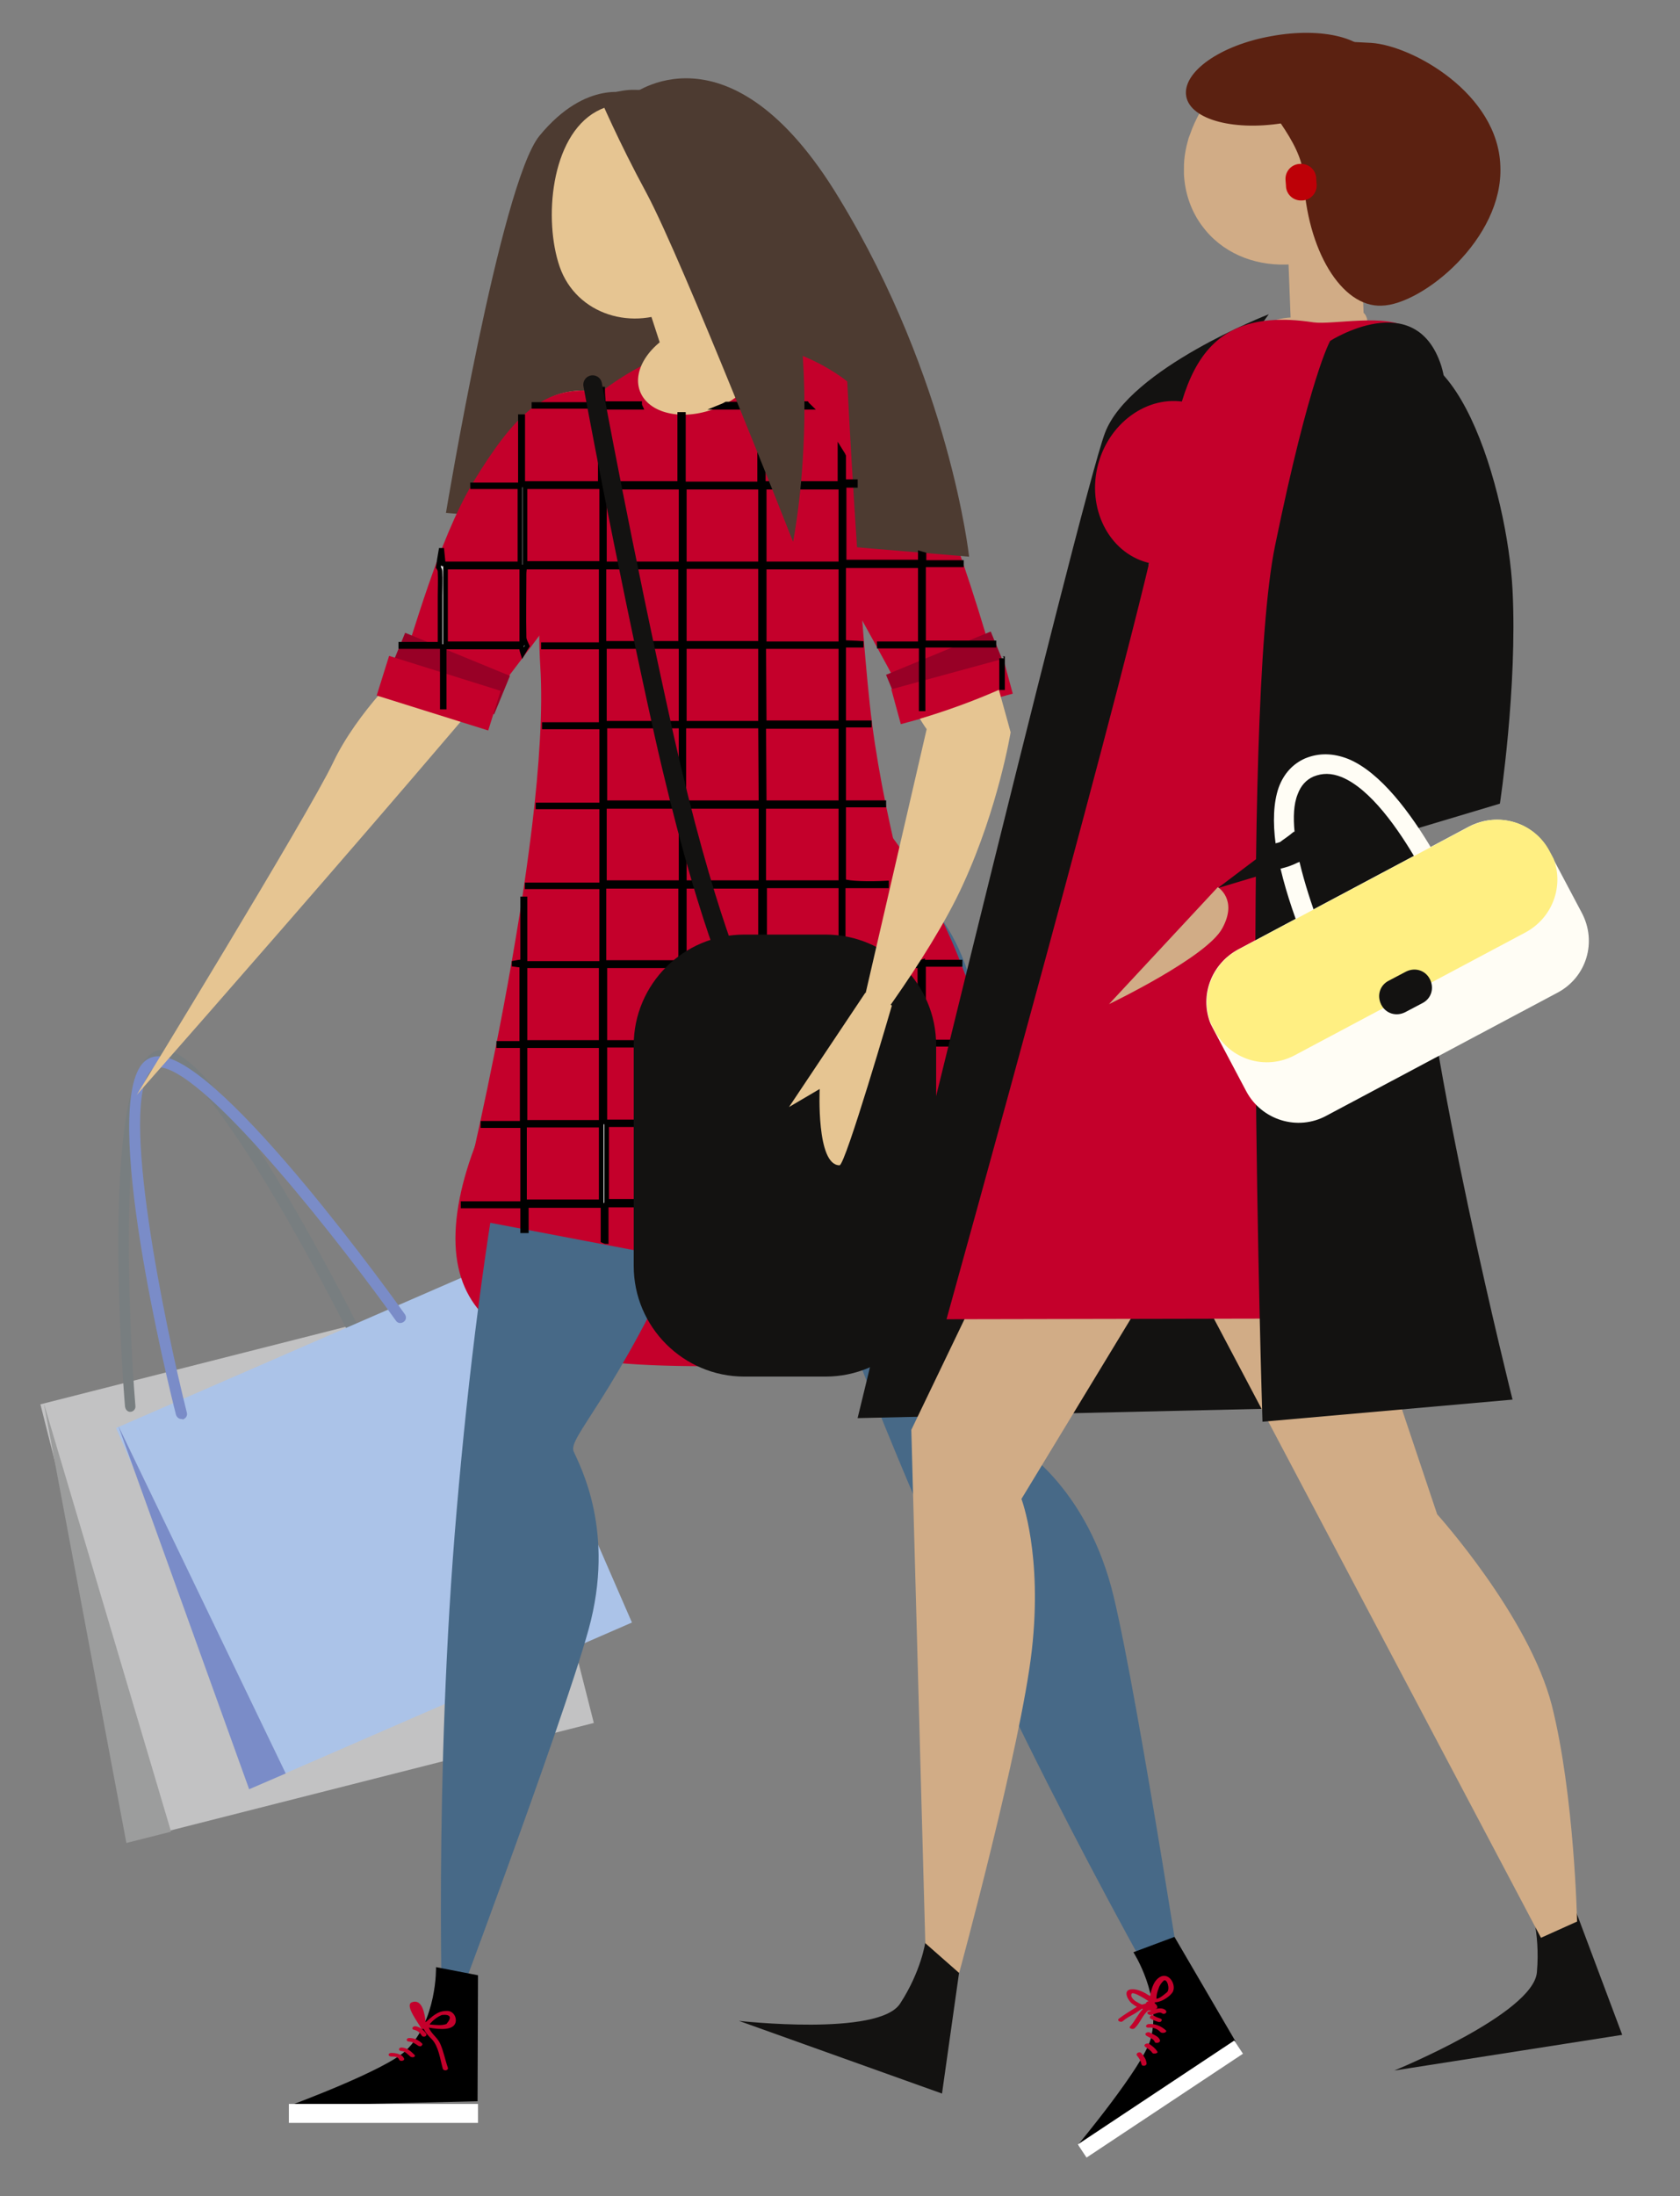
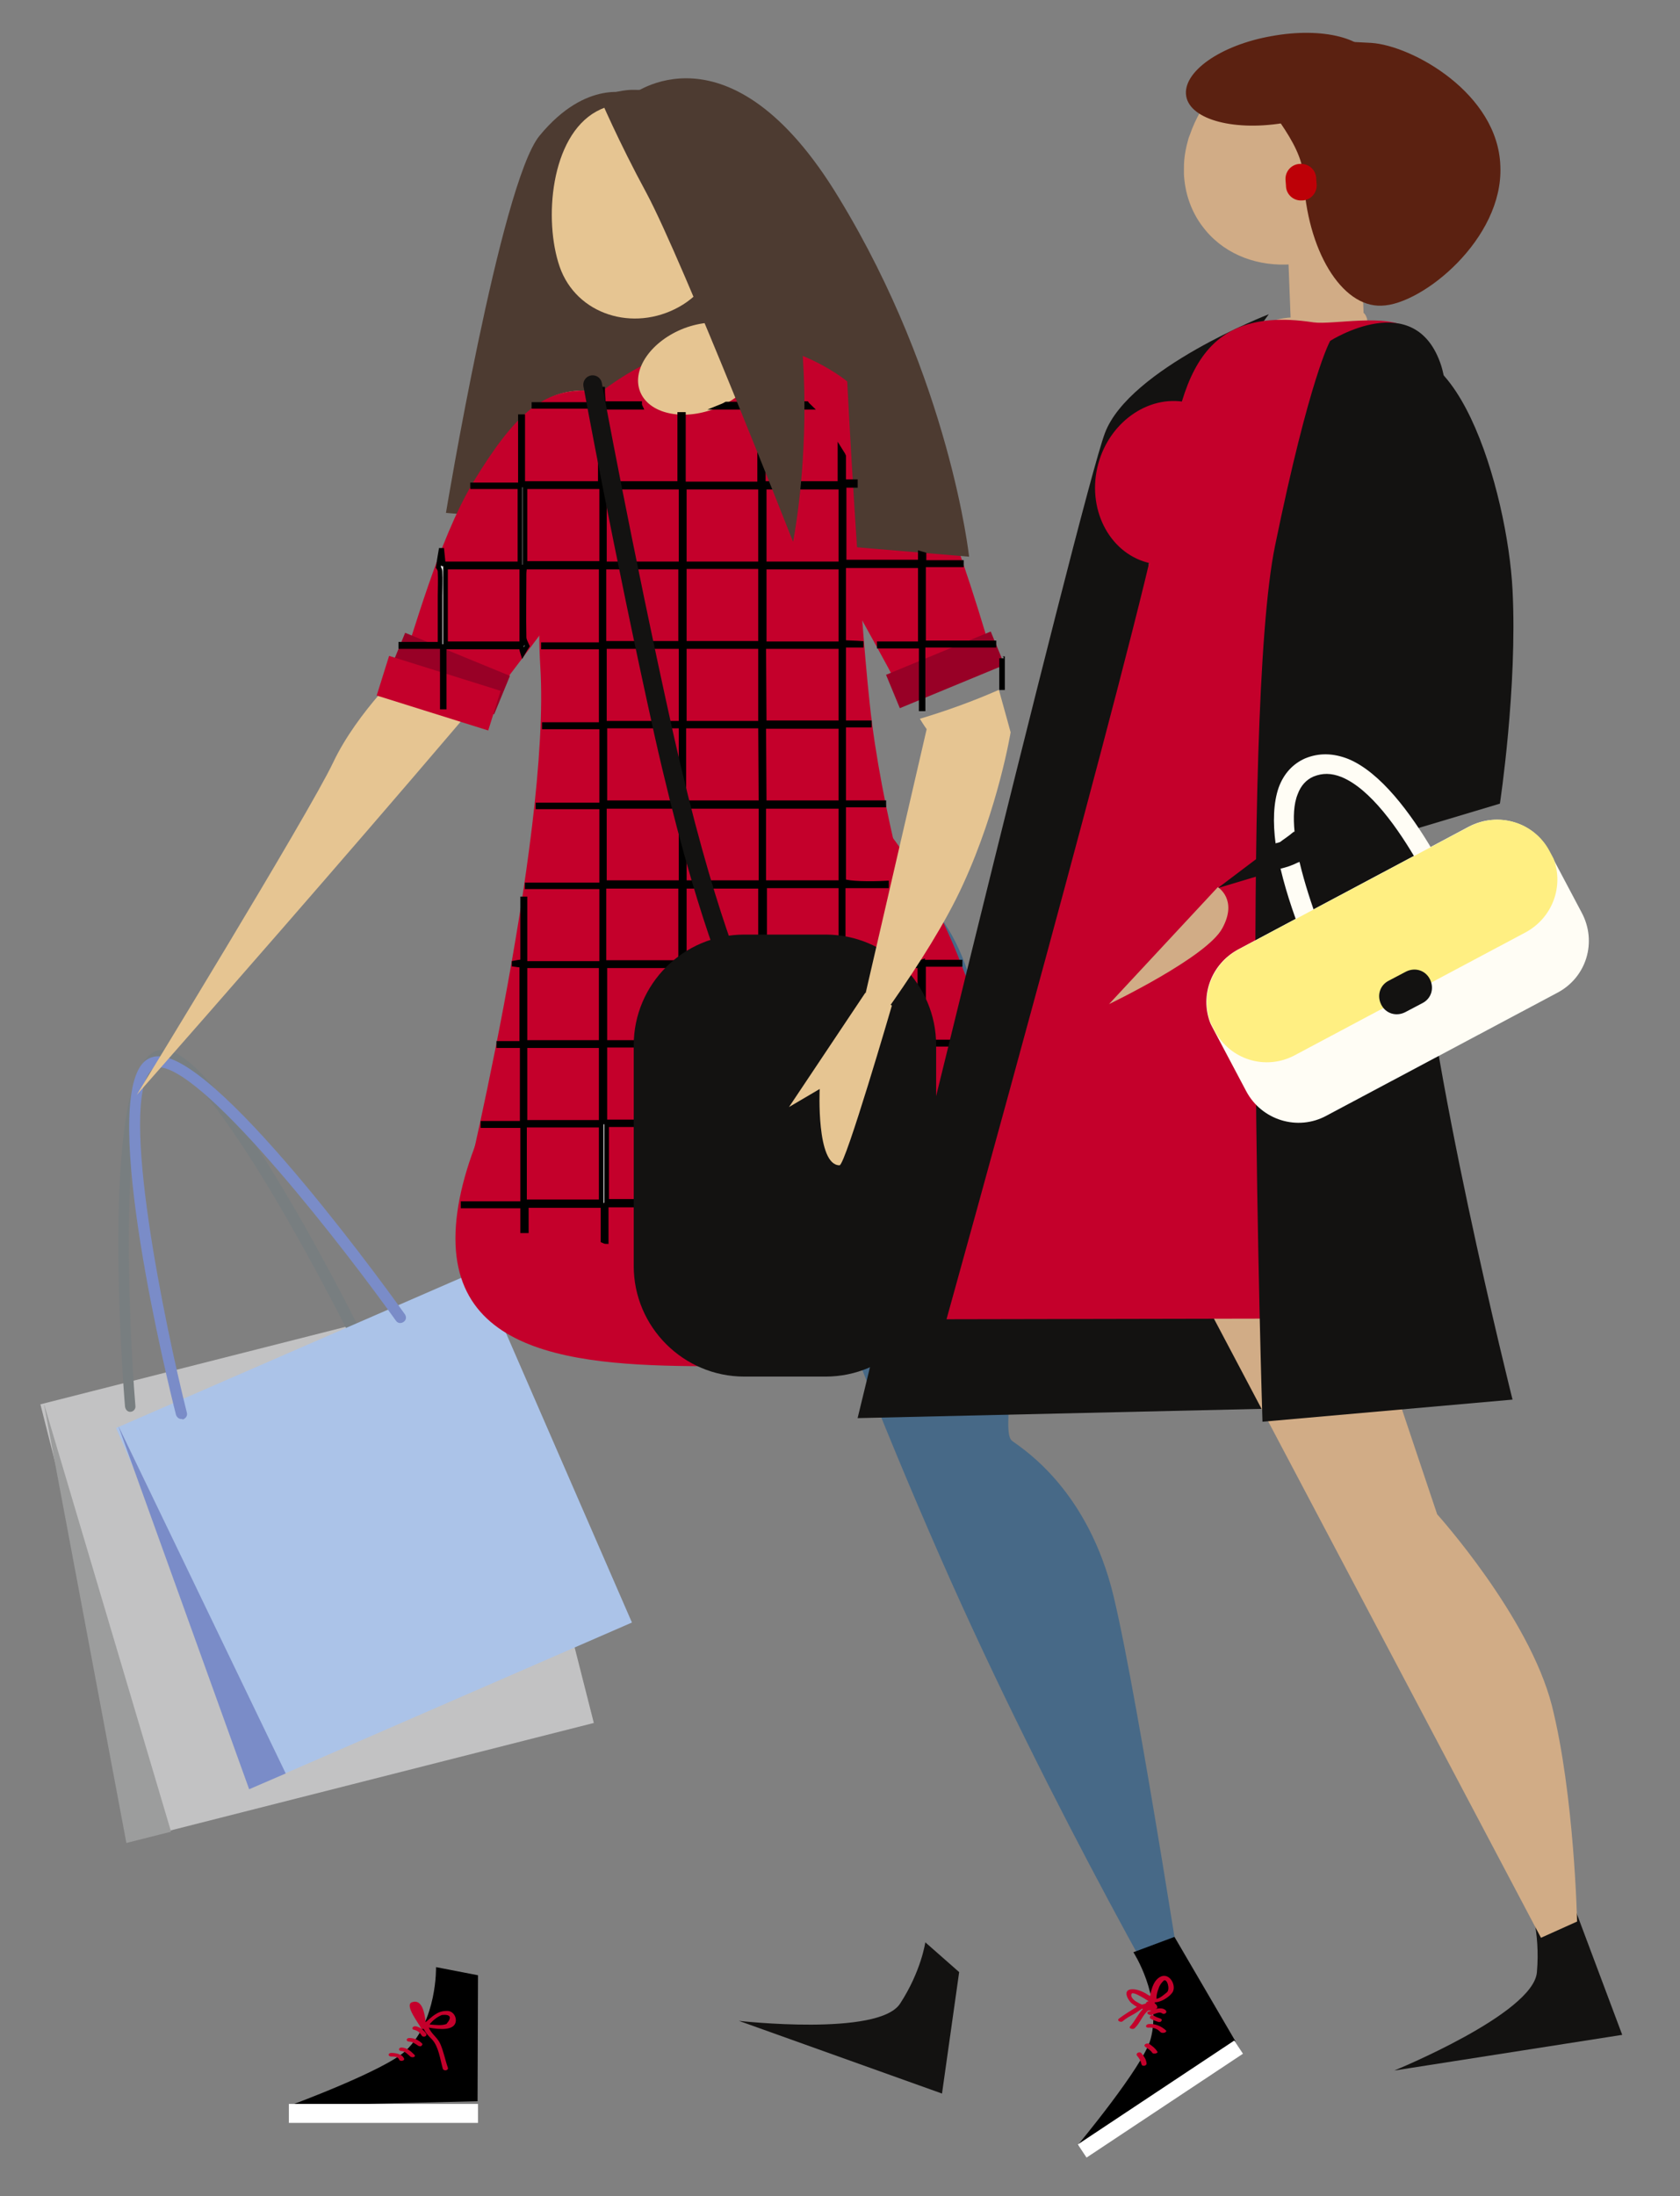
<svg xmlns="http://www.w3.org/2000/svg" version="1.1" id="Layer_1" x="0px" y="0px" viewBox="0 0 372.2 486.4" style="enable-background:new 0 0 372.2 486.4;" xml:space="preserve">
  <rect x="0" y="0" width="372.2" height="486.4" fill="#808080" stroke="none" />
  <style type="text/css">
	.st0{fill:#C2C2C3;}
	.st1{fill:#9C9D9D;}
	.st2{fill:#787E80;}
	.st3{fill:#ABC3E8;}
	.st4{fill:#7A8CC8;}
	.st5{fill:#C4002B;}
	.st6{fill:#4D3B31;}
	.st7{fill:#E6C592;}
	.st8{fill:#476987;}
	.st9{fill:#FFFFFF;}
	.st10{fill:#980026;}
	.st11{fill-rule:evenodd;clip-rule:evenodd;fill:#FFFFFF;stroke:#000000;stroke-width:1.036;stroke-miterlimit:10;}
	.st12{fill:#131211;}
	.st13{fill:none;stroke:#131211;stroke-width:4.142;stroke-linecap:round;stroke-miterlimit:10;}
	.st14{fill:#D1AC86;}
	.st15{fill:#5B2111;}
	.st16{fill:#BD0007;}
	.st17{fill:#FFFDF5;}
	.st18{fill:#FFEF82;}
</style>
  <title>akcia_P44_mini</title>
  <g>
    <g>
      <g>
        <rect x="19.6" y="297.1" transform="matrix(0.969 -0.246 0.246 0.969 -83.128 27.975)" class="st0" width="101.5" height="98.6" />
        <polygon class="st1" points="9.7,310.8 28,408.2 37.9,405.7    " />
      </g>
      <g>
        <path class="st2" d="M28.7,312.7c-0.6-0.1-0.9-0.6-1-1.1c-0.6-7.2-5.3-70.5,5.9-78.3c1.1-0.8,2.4-0.9,3.9-0.6     c13.6,3.6,42.7,62.6,43.9,65.2c0.3,0.7,0,1.3-0.6,1.7c-0.7,0.3-1.3,0-1.7-0.6c-8.3-16.9-31.9-61.1-42.3-63.9c-1-0.3-1.6,0-2,0.2     c-8.5,5.9-6.4,56.9-4.8,76.1c0.1,0.7-0.5,1.3-1.1,1.3C28.9,312.7,28.8,312.7,28.7,312.7z" />
      </g>
    </g>
    <g>
      <g>
        <rect x="39" y="295.3" transform="matrix(0.917 -0.399 0.399 0.917 -127.869 61.06)" class="st3" width="87.6" height="85.1" />
        <polygon class="st4" points="26.2,315.8 55.2,396.3 63.3,392.8    " />
      </g>
      <g>
        <path class="st4" d="M40.2,314.3c-0.6,0-1-0.4-1.2-0.9c-1.8-7-16.9-68.7-7.1-78.2c1-0.9,2.3-1.4,3.8-1.2     c14.1,1.3,52.4,54.8,54,57.1c0.4,0.6,0.3,1.3-0.3,1.7c-0.6,0.4-1.3,0.3-1.7-0.3c-10.9-15.3-41.5-55-52.2-56.1     c-1-0.1-1.6,0.3-1.9,0.6c-7.4,7.2,3.1,57.2,7.8,75.9c0.2,0.7-0.3,1.3-0.9,1.5C40.4,314.3,40.3,314.3,40.2,314.3z" />
      </g>
    </g>
    <path class="st5" d="M218.7,141.5l-20.7,8.7c-7.2-13.8-26.3-45-24.3-56.9c2.4-14.3,11.4-12.9,21.8-5.6   C199.8,90.6,208.3,106.7,218.7,141.5z" />
    <path class="st6" d="M139.7,21.2c0,0,21.8-17.7,46.2,22.7c24.6,40.4,28.8,79.4,28.8,79.4l-115.9-9.7c0,0,12.1-72.9,20.7-83.5   c10.5-12.8,20.2-9.3,20.2-9.3" />
    <path class="st5" d="M221,248.6c18.1,53.5-24,54-53.7,54c-29.6,0-66.4,1.5-66.4-28.3s36.8-79.7,66.4-79.7   C196.9,194.6,211.5,220.4,221,248.6z" />
    <g>
      <path class="st7" d="M128.6,86.5c8.6-0.3,17,14.9,9.6,28.5S30.3,242.5,30.3,242.5s38.1-62.2,43.5-73.6    c5.4-11.4,16.4-21.6,16.4-21.6s6.4-25.6,15.7-40.5C115.1,91.8,119.9,86.9,128.6,86.5z" />
      <path class="st5" d="M138.2,115c-1.1,2.2-23.8,32.8-27.7,37.6l-21.3-5.9c2.1-5,7.7-26.7,15.7-40c9.1-15,15.2-19.9,23.8-20.2    C137.4,86.3,145.6,101.4,138.2,115z" />
    </g>
    <path class="st5" d="M187.7,84.5c0,0,2.4,47.5,5,71.5c4.9,45.9,30.2,110.4,30.2,110.4l-121.3,3.1c0,0,20.5-83.3,18.1-121.9   c-1.2-19.8,2.5-50.5,2.5-50.5s13.5-16.8,32.5-20.6C173.7,72.6,187.7,84.5,187.7,84.5z" />
    <g>
      <path class="st7" d="M158.6,38c5.3,9.7,2,24.4-8.2,30c-10.1,5.6-22.7,1.7-26.4-8.9c-3.6-10.4-2-28.8,8.1-34.4    C142.3,19.1,153.2,28.3,158.6,38z" />
-       <rect x="143.6" y="52.3" transform="matrix(0.951 -0.309 0.309 0.951 -13.137 50.251)" class="st7" width="17" height="28.5" />
      <path class="st7" d="M168.2,76.5c1.9,4.9-2.5,11.2-9.8,14c-7.3,2.8-14.7,1.1-16.6-3.8c-1.9-4.9,2.5-11.2,9.8-14    C158.8,70,166.3,71.7,168.2,76.5z" />
    </g>
    <path class="st8" d="M201.2,196.5c-11.3-7.7-29.4-6.3-35.1,10.5s16.8,79.9,42,137.4s56.1,110,56.1,110s-11.9-77.7-17.5-100.9   s-19.6-32.3-22.4-34.3s2.1-15.4-2.1-58.9C218,216.8,212.4,204.2,201.2,196.5z" />
-     <path class="st8" d="M164.7,209.4c-6.1-11.9-22.6-19.8-35.4-8.8c-12.8,11.1-23,74-28.1,133.6C96,394,98.1,452.4,98.1,452.4   s26.3-69.8,32.3-91.5s-1.9-36.2-3.3-39.4c-1.4-3.1,9.1-11.6,25.9-49.3C169.7,234.5,170.8,221.3,164.7,209.4z" />
    <g>
      <g>
        <path d="M251.1,432.4c0,0,6.4,9.9,3.8,19.3c-1.7,6.1-16.2,23.5-16.2,23.5l35-23.1l-13.5-23.1L251.1,432.4z" />
        <g>
          <path class="st5" d="M255.8,443.5c1.3,0,3-1,3.8-2c1.2-1.3-0.2-4.4-2.2-3.8c-1.7,0.6-2.3,2.7-2.6,4.4c-0.4-0.2-0.7-0.4-1-0.6      c-0.9-0.5-1.9-0.9-2.9-0.9c-2.3,0-1.1,2.3-0.2,3.1c0.4,0.3,0.8,0.6,1.2,0.8c-0.1,0-0.1,0.1-0.2,0.1c-1.3,0.8-2.6,1.6-3.8,2.5      c-0.6,0.5,0.5,0.9,0.8,0.6c0.8-0.7,1.6-1.1,2.5-1.6c0.7-0.4,1.2-0.8,1.8-1.2c0.1,0,0.1,0,0.2,0.1c-1.1,1.1-1.7,2.6-2.8,3.8      c-0.5,0.5,0.7,0.8,1,0.4c1.2-1.1,1.7-2.9,3-3.9c0.2,0,0.5,0,0.7,0c-0.2,0.1-0.4,0.2-0.6,0.2c-0.8,0.4,0.1,0.9,0.7,0.8      c0.5-0.2,1.7-0.8,2.2-0.4s1.4-0.1,0.8-0.7c-0.6-0.5-1.5-0.4-2.3-0.2c0.1,0,0.2-0.1,0.3-0.1c0.2-0.1,0.2-0.3,0.2-0.4      c-0.1-0.4-0.3-0.6-0.6-0.8C255.9,443.7,255.9,443.6,255.8,443.5C255.7,443.6,255.8,443.6,255.8,443.5z M256.7,440.4      c0.2-0.7,0.6-1.2,1.1-1.7c0.8-0.6,1.5,2,0.7,2.6c-0.5,0.4-1.6,1.4-2.3,1.4C256.2,441.9,256.4,441.1,256.7,440.4z M253,444      c-0.5-0.2-1-0.5-1.5-0.8c-0.5-0.4-1.1-1-0.8-1.6c0.3-0.5,2.2,0.7,2.4,0.8c0.4,0.2,0.8,0.5,1.3,0.8v0.1c-0.3,0-0.5,0.2-0.5,0.4      C253.8,443.8,253.4,443.9,253,444z" />
          <path class="st5" d="M257.1,447.1c-0.5-0.2-0.9-0.3-1.4-0.6c-0.3-0.2-0.6-0.2-0.8,0c-0.2,0.2-0.2,0.5,0,0.6      c0.5,0.3,1,0.5,1.6,0.7c0.3,0.1,0.7,0.1,0.8-0.2C257.5,447.5,257.4,447.2,257.1,447.1z" />
          <path class="st5" d="M258.3,449.7c-1-0.9-2.3-1.5-3.8-1.4c-0.8,0.1-0.8,0.9,0,0.8c1-0.1,2,0.3,2.6,1      C257.6,450.5,258.7,450.1,258.3,449.7z" />
-           <path class="st5" d="M257,451.9c-0.3-0.9-1.4-1.2-2.2-1.7c-0.5-0.3-1.5,0.2-0.8,0.7c0.6,0.4,1.6,0.7,1.8,1.3      C255.9,452.7,257.1,452.5,257,451.9z" />
          <path class="st5" d="M256.4,454.4c-0.5-0.8-1.1-1.2-1.8-1.7c-0.5-0.3-1.5,0.2-0.8,0.7c0.6,0.4,1.2,0.8,1.5,1.3      C255.5,455,256.7,454.8,256.4,454.4z" />
          <path class="st5" d="M252.9,454.8c-0.3-0.5-1.4-0.1-1,0.5c0.5,0.6,0.8,1.1,1,1.9c0.1,0.6,1.3,0.4,1.1-0.3      C253.9,456.1,253.5,455.5,252.9,454.8z" />
        </g>
        <rect x="236.3" y="463.3" transform="matrix(0.833 -0.553 0.553 0.833 -214.257 219.713)" class="st9" width="41.6" height="3.5" />
      </g>
    </g>
    <g>
      <g>
        <path d="M96.6,435.7c0,0,0.3,11.8-6.7,18.5c-4.6,4.4-25.8,12.2-25.8,12.2l41.7-1l0.1-27.9L96.6,435.7z" />
        <g>
          <path class="st5" d="M94.4,450.4c-0.6-0.8-1.3-1.4-2.3-1.6c-0.7-0.1-1.1,0.7-0.3,0.8c0.8,0.2,1.2,0.6,1.6,1.2      C93.7,451.4,94.8,451,94.4,450.4z" />
          <path class="st5" d="M93.5,452.6c-0.8-0.8-1.8-1.2-2.8-1.2c-0.8,0-0.8,0.8,0,0.8c0.7,0,1.3,0.5,1.8,0.8c0.2,0.2,0.6,0.3,0.8,0.2      C93.5,453,93.7,452.8,93.5,452.6z" />
          <path class="st5" d="M91.8,455.1c-0.8-0.8-1.6-1.5-2.8-1.6c-0.8,0-0.8,0.8,0,0.8c0.7,0,1.3,0.7,1.8,1.1      C91.2,455.9,92.3,455.6,91.8,455.1z" />
          <path class="st5" d="M89.5,455.9c-0.5-1-1.9-1.2-2.8-1.2c-0.8,0-0.8,0.8,0,0.8c0.6,0,1.4,0,1.7,0.6      C88.5,456.7,89.8,456.5,89.5,455.9z" />
          <path class="st5" d="M101,447.5c0-1.2-0.9-2.2-2.1-2.1c-2,0-3.2,1.3-4.6,2.5c-0.2-2-0.8-5.3-3.1-4.4c-1.6,0.7,1.7,4.8,2,5.6      c0.1,0.2,0.2,0.3,0.4,0.3c0,0,0,0,0.1,0s0.1,0,0.2,0c0.4,0.9,1.1,1.6,1.8,2.3c1.5,1.6,1.8,4.4,2.4,6.5c0.2,0.6,1.4,0.4,1.1-0.3      c-0.6-1.7-0.9-3.5-1.7-5.3c-0.6-1.3-2-2.2-2.5-3.5C97.3,449.5,100.9,449.9,101,447.5z M95.2,448.4c0-0.1,0.1-0.1,0.1-0.2      c0.7-0.8,1.6-1.5,2.6-1.9c1.9-0.2,2.3,0.5,1,2C97.8,448.7,96.5,448.5,95.2,448.4z" />
        </g>
        <rect x="64" y="466" class="st9" width="41.9" height="4.2" />
      </g>
    </g>
    <rect x="95" y="136.7" transform="matrix(0.38 -0.925 0.925 0.38 -76.284 184.598)" class="st10" width="9.2" height="25.1" />
    <rect x="92.7" y="140.6" transform="matrix(0.299 -0.954 0.954 0.299 -78.395 200.446)" class="st5" width="9.2" height="25.9" />
    <path class="st8" d="M106.4,248.3" />
    <path class="st5" d="M101.6,269.5l44.1,8.4l15.1-51.3l13.3,51.9l50.1-7.9c0,0,0-51.9-28.3-87.5c-22.2-27.9-68.8-34.4-68.8-34.4   s-8.4,65.8-11.4,73.6C112.4,230.2,101.6,269.5,101.6,269.5z" />
    <rect x="196.9" y="144.4" transform="matrix(0.924 -0.382 0.382 0.924 -40.796 91.254)" class="st10" width="25.1" height="8" />
-     <rect x="198" y="149.2" transform="matrix(0.965 -0.263 0.263 0.965 -32.84 60.766)" class="st5" width="25.7" height="8" />
    <g>
      <path class="st11" d="M224.4,266.4c-0.7-0.1-1.4-0.2-2.3-0.3v-17.5h-17.4v-17.3H218c0-0.2,0-0.3,0-0.5h-13.4v-17.2h8.1    c0-0.2,0-0.3,0-0.5h-8.3V213c-0.6,0.2-1.2,0.5-1.8,0.7c0,0.1,0,0.2,0,0.2h1.2v16.9h-8c0,0.2,0,0.5,0,0.7h8v17H187v-17h1.6    c0-0.2,0-0.5,0-0.7h-1.8v-16.9h5.4c0-0.3,0-0.5,0.1-0.8l0,0h-5.5v-16.9h9.6c0-0.2,0-0.4,0-0.6c-3.9,0.2-8.2,0.1-9.5-0.4v-16.9h8.9    c0-0.2,0-0.3,0-0.5h-8.9v-17.2h5.7c0-0.2,0-0.3,0-0.5h-5.7v-17.2h3.9c0-0.1,0-0.3,0-0.4c-1.3-0.1-2.6-0.1-3.9-0.2v-17h17v17.3    h-9.1c0,0.2,0,0.3,0,0.5h9.3v13.9h0.4v-14.1h15.7c0-0.2,0-0.3,0-0.5h-15.6v-17.3h8.4c0-0.2,0-0.3,0-0.5h-8.3v-1.8    c-0.3-0.1-0.5-0.1-0.8-0.2v1.9H187v-17h2.5c0-0.3,0-0.5,0-0.8h-2.6V101c-0.2-0.5-0.5-0.8-0.8-1.3v7.4h-17V90.2h10.4    c-0.3-0.3-0.6-0.5-0.8-0.8h-9.8V79c-0.2-0.2-0.3-0.4-0.5-0.6v11.1h-7.5c-0.5,0.3-1,0.5-1.5,0.7h8.9v17h-16.9V91.8    c-0.3,0-0.5,0-0.8,0v15.3h-17V90.2h8.3c-0.1-0.2-0.2-0.5-0.2-0.8h-8c-0.1-1.1-0.2-2.2-0.2-3.2c-0.2,0-0.3,0-0.5,0v3.4h-14.7    c0,0.1,0,0.3,0,0.4h14.7v17.1h-17.2V92.3c-0.2,0-0.3,0-0.5,0v15.1h-10.6c0,0.1,0,0.3,0,0.4h10.5v17.1h-17c-0.1-1-0.2-2.1-0.3-3    c-0.1,0-0.1,0-0.2,0c-0.2,1.2-0.4,2.3-0.6,3.7c0.1,0.1,0.4,0.6,0.4,1c0.1,1.8,0,3.7,0,5.4v10.7h-8.7c0,0.2,0,0.3,0,0.5H98v13.4    h0.4v-13.3h17.1c0.1,0.6,0.2,1.1,0.3,1.4c0.4-0.7,0.8-1.3,1-1.6c-0.3-0.7-0.7-1.3-0.7-2c-0.1-4.7,0-9.3,0-14c0-0.5,0.1-1,0.1-1.5    h17v17.2h-12.8c0,0.2,0,0.3,0,0.5h12.8v17.2h-12.6c0,0.2,0,0.4,0,0.5h12.7v17.3h-14.1c0,0.1,0,0.3,0,0.4h14.1v17.3h-16.5    c0,0.1,0,0.3,0,0.4h16.5v17h-17v-14.3c-0.2,0-0.3,0-0.5,0V213c-0.8,0.1-1.4,0.2-1.9,0.3c0,0.1,0,0.2,0,0.3    c0.6,0.1,1.1,0.1,1.7,0.2v17.3h-5.1c0,0.2,0,0.3,0,0.5h5.2v17.2H107c0,0.2,0,0.3,0,0.5h8.8v17.3h-13.2c0,0.2,0,0.3,0,0.5h13.2v5.5    c0.3,0,0.5,0,0.8,0V267h17v7.8c0.2,0.1,0.5,0.2,0.7,0.2v-8.1h15.1c0,0,0,0,0-0.1s0-0.4,0-0.7h-15v-17h16.9v8.7    c0.2,0,0.4-0.1,0.6-0.1c0-0.1,0-0.2,0-0.2c0-0.7,0.1-1.3,0.2-1.9v-6.5h2.6c0-0.2,0-0.5,0-0.7h-3v-16.9h17v16.9h-4.8    c0,0.2,0,0.5,0,0.7h4.7v17h-9.8c0,0.3,0,0.5,0,0.8h9.9v16.9h-14.8c0,0.3,0,0.5,0,0.8h15v14.7c0.1,0,0.3,0,0.5,0v-14.7h14    c0-0.2,0-0.4,0-0.7h-13.9v-17h16.9v9.3c0.3,0,0.5,0,0.8-0.1V267h17v6.5c0.2,0,0.5-0.1,0.7-0.1V267h17.2v4.6c0.2,0,0.3,0,0.5,0    v-4.7c0.9-0.1,1.6-0.2,2.3-0.2C224.4,266.6,224.4,266.5,224.4,266.4z M115.5,142.6H98.7v-17h16.9V142.6z M116.3,213.9h16.9v17    h-16.9V213.9z M133.2,266.2h-17v-17h17V266.2z M133.2,248.6h-16.9v-17h16.9V248.6z M133.3,124.8h-17v-17h17V124.8z M133.9,160.2    v-17h17v17H133.9z M150.9,160.8v17H134v-17H150.9z M133.9,107.9h17v17h-17V107.9z M133.8,125.6h17v16.9h-17V125.6z M133.8,213.2    v-16.9h17v16.9H133.8z M150.9,248.5H134v-17h16.9V248.5z M150.9,230.9H134v-17h16.9V230.9z M150.9,195.5h-17v-16.9h17V195.5z     M151.6,107.9h16.9v17h-16.9V107.9z M151.6,125.5h16.9v17h-16.9V125.5z M151.6,143.2h16.9v17h-16.9V143.2z M151.6,178.6h17v16.9    h-17V178.6z M168.5,230.9h-17v-17h17V230.9z M168.5,213.3h-16.9v-17h16.9V213.3z M168.6,177.8h-17.1v-17h17L168.6,177.8    L168.6,177.8z M186.3,213.9v17h-16.9v-17L186.3,213.9L186.3,213.9z M186.3,213.2h-16.9v-17h16.9V213.2z M186.3,142.6h-17v-17h17    V142.6z M169.3,107.9h17v17h-17V107.9z M169.2,143.2h17.1v16.9h-17L169.2,143.2L169.2,143.2z M169.2,160.9h17.1v16.9h-17    L169.2,160.9L169.2,160.9z M169.2,195.5v-16.9h17.1v16.9H169.2z M186.3,266.2h-17v-17h17V266.2z M186.3,248.6h-16.9v-17h16.9    V248.6z M203.9,266.3H187v-17h16.9V266.3z M221.6,266.2h-17v-16.9h17V266.2z" />
      <path class="st11" d="M222.1,145.9c0,2.2,0,4.2,0,6.4c-0.1,0-0.2,0-0.2,0c0-2.2,0-4.3,0-6.5C221.9,145.9,222,145.9,222.1,145.9z" />
    </g>
    <path class="st6" d="M132.8,21.4c0,0,4.1,9.7,10.5,21.5c8,15,32.4,77.1,32.4,77.1s10.3-50.9-10.7-89.7c-5.5-10.3-21-10.4-24.5-10.4   C137.3,19.8,132.8,21.4,132.8,21.4z" />
    <path class="st12" d="M207.4,280.4c0,13.5-11,24.5-24.5,24.5h-18c-13.5,0-24.5-11-24.5-24.5v-48.9c0-13.5,11-24.5,24.5-24.5h18   c13.5,0,24.5,11,24.5,24.5V280.4z" />
    <path class="st13" d="M131.3,85.2c0,0,6.5,35.6,15.7,77.1c9.3,41.4,16.9,56.9,16.9,56.9" />
    <g>
      <path class="st7" d="M203.8,159.2c0.9,1.5,1.5,2.3,1.5,2.3l-16.9,73.1c0,0,17.3-21.8,25-38.8c7.8-17,10.5-33.6,10.5-33.6    s-1-3.7-2.6-9.4C215.6,155.3,209.8,157.4,203.8,159.2z" />
      <path class="st7" d="M191.7,219.9l-16.9,25.3l6.8-4c0,0-0.8,16.9,4.4,16.9c1.3,0,11.6-35.4,11.6-35.4L191.7,219.9z" />
    </g>
  </g>
  <g>
    <path class="st12" d="M190,314.1l104.7-2.4c0,0-46.6-166.6-39.7-189.2c9.6-31.1,26.1-52.9,26.1-52.9s-30.9,12-36.3,26.3   C239.4,110.1,190,314.1,190,314.1z" />
    <g>
      <path class="st12" d="M349.2,423.5l10.2,27.2l-50.5,7.9c0,0,30.9-12.6,31.6-21.8c0.8-9.2-1.7-15.6-1.7-15.6L349.2,423.5z" />
      <path class="st12" d="M212.5,436.8l-3.8,26.9l-45-16.1c0,0,30.9,3.5,35.7-3.8c4.7-7.2,5.6-13.6,5.6-13.6L212.5,436.8z" />
-       <path class="st14" d="M232.9,252.2l-31,64.5l3.1,113.7l7.5,6.6c0,0,13.7-50.3,16.1-71.5c2.4-21.2-2.3-33.5-2.3-33.5l39.7-65.4    L232.9,252.2z" />
      <path class="st14" d="M263.2,281.2l78.2,148l8-3.6c0,0-0.6-28.1-5.6-47.9c-5.1-19.8-25.4-42.3-25.4-42.3l-20.8-62l-33.9,5.6" />
    </g>
    <path class="st14" d="M303.3,50.8c-0.7,0.7-1.3,1.2-2.1,1.8c-0.3,0.2-0.7,0.5-0.9,0.7c-4.8,3.5-10.2,5.2-15.4,5.3   c-7.3,0.2-14.3-2.7-18.6-8.6c-0.1-0.1-0.2-0.3-0.3-0.4c-2.3-3.3-3.5-7.1-3.7-11c0-0.3,0-0.6,0-0.9c0-0.2,0-0.4,0-0.6   c0-2.2,0.4-4.3,1-6.4c0.1-0.3,0.2-0.6,0.3-0.8c0.6-1.8,1.4-3.5,2.3-5.1c2-3.4,4.8-6.5,8.3-8.9s7.2-4,11.1-4.8   c6.5-1.3,12.9-0.1,18,3.3c0.2,0.1,0.3,0.2,0.5,0.3c1.8,1.3,3.5,2.9,4.8,4.9c1.2,1.8,2.2,3.7,2.7,5.6   C313.9,33.7,310.8,43.8,303.3,50.8z" />
    <rect x="285.5" y="42.6" transform="matrix(0.999 -3.845370e-02 3.845370e-02 0.999 -1.981 11.332)" class="st14" width="16.2" height="29.2" />
    <g>
      <path class="st15" d="M304.1,13.8c0.9,5.3-7.5,11.3-18.9,13.3c-11.4,2.1-21.5-0.5-22.4-5.8c-0.9-5.3,7.5-11.3,18.9-13.3    C293.1,5.9,303.1,8.5,304.1,13.8z" />
      <path class="st15" d="M332.4,36.8c0.7,16.1-17.3,30.7-26.3,30.9c-8.9,0.4-16.6-12.4-17.3-28.5s-35.5-32.8,15-29.7    C312.9,10.1,331.9,20.7,332.4,36.8z" />
    </g>
    <path class="st14" d="M303.1,72.8c0,2.3-5.1,4.4-11.5,4.7c-6.5,0.3-11.8-1.5-11.9-3.8c-0.1-2.3,4.1-4.2,11.8-3.1   C297.9,71.5,303,65.1,303.1,72.8z" />
    <g>
      <path class="st5" d="M274.6,111.1c-2.6,9.8-11.8,15.8-20.4,13.5c-8.6-2.3-13.5-12.1-10.9-21.8s11.8-15.8,20.4-13.5    C272.2,91.6,277.2,101.4,274.6,111.1z" />
      <path class="st5" d="M256.9,114.2c-4.5,24.5-47.2,178-47.2,178l103.2-0.2c0,0-15-108-10.8-154.1c4.1-46,16.7-60.2,10-65.1    c-4.8-3.5-16.8-0.8-21.1-1.4C261.7,66.9,261.3,89.8,256.9,114.2z" />
    </g>
    <path class="st12" d="M294.7,75.5c0,0,18.9-12.1,24.6,5.5c5.5,17.6-7.2,78.6-5.3,115.8c2,37.2,21.1,113.2,21.1,113.2l-55.4,4.9   c0,0-5-156.5,2.8-194.1C290.2,83.3,294.7,75.5,294.7,75.5z" />
    <g>
      <path class="st12" d="M269.8,196.7l40.5-30.6c0,0-18.8-77.6-7.2-85.5c19.1-13.2,30.9,28.5,32,50.1c1.1,21.6-2.8,47.3-2.8,47.3    L269.8,196.7z" />
      <path class="st14" d="M245.7,222.4l24.1-25.9c0,0,4.5,2.7,1,9.1C267.4,212,245.7,222.4,245.7,222.4z" />
    </g>
    <path class="st16" d="M291.7,40.9c0.1,1.9-1.4,3.5-3.3,3.5l0,0c-1.9,0.1-3.5-1.4-3.5-3.3l-0.1-1.3c-0.1-1.9,1.4-3.5,3.3-3.5l0,0   c1.9-0.1,3.5,1.4,3.5,3.3L291.7,40.9z" />
    <g>
      <path class="st17" d="M287.9,190.9c-0.2,0.1-0.3,0.1-0.5,0.2c-1.2,0.6-2.4,1-3.7,1.3c2.8,11.9,8.6,23.8,9,24.6l3.8-1.9    C294.3,210.4,290.1,200.2,287.9,190.9z" />
      <path class="st17" d="M298.7,168.1c-3.3-1.3-6.5-1.4-9.6-0.1c-2.7,1.2-4.7,3.4-5.8,6.4c-1.2,3.4-1.3,7.8-0.7,12.4    c0.2-0.1,0.3-0.1,0.4-0.1c0.2-0.1,0.4-0.1,0.6-0.2c0.9-0.7,1.9-1.3,2.8-2.1c0.1-0.1,0.3-0.2,0.4-0.2c-0.3-3.2-0.2-6.1,0.7-8.3    c0.7-1.9,1.9-3.2,3.5-3.9c2-0.8,3.9-0.8,6.2,0.1c12.7,5.2,24.7,34.7,24.9,35l4-1.6C325.4,204.2,313,174,298.7,168.1z" />
    </g>
    <g>
      <path class="st17" d="M345,219.9l-51.1,27.2c-6.4,3.5-14.4,1-17.8-5.4l-7.2-13.6c-0.3-0.6-0.6-1.1-0.8-1.6    c-2.3-6.1,0.3-13,6.2-16.2l51.1-27.2c6.5-3.4,14.4-1,17.8,5.4l0.9,1.7l6.3,11.9C353.9,208.6,351.5,216.5,345,219.9z" />
      <path class="st18" d="M338,206.5l-51.1,27.2c-6.5,3.5-14.4,1-17.8-5.4l-0.9-1.8c-2.3-6.1,0.3-13,6.2-16.2l51.1-27.2    c6.5-3.4,14.4-1,17.8,5.4l0.9,1.7C346.5,196.4,343.9,203.3,338,206.5z" />
      <path class="st12" d="M311.3,224.2c-2,1-4.3,0.3-5.3-1.7l0,0c-1-2-0.3-4.3,1.7-5.3l3.8-2c2-1,4.3-0.3,5.3,1.7l0,0    c1,2,0.3,4.3-1.7,5.3L311.3,224.2z" />
    </g>
  </g>
</svg>